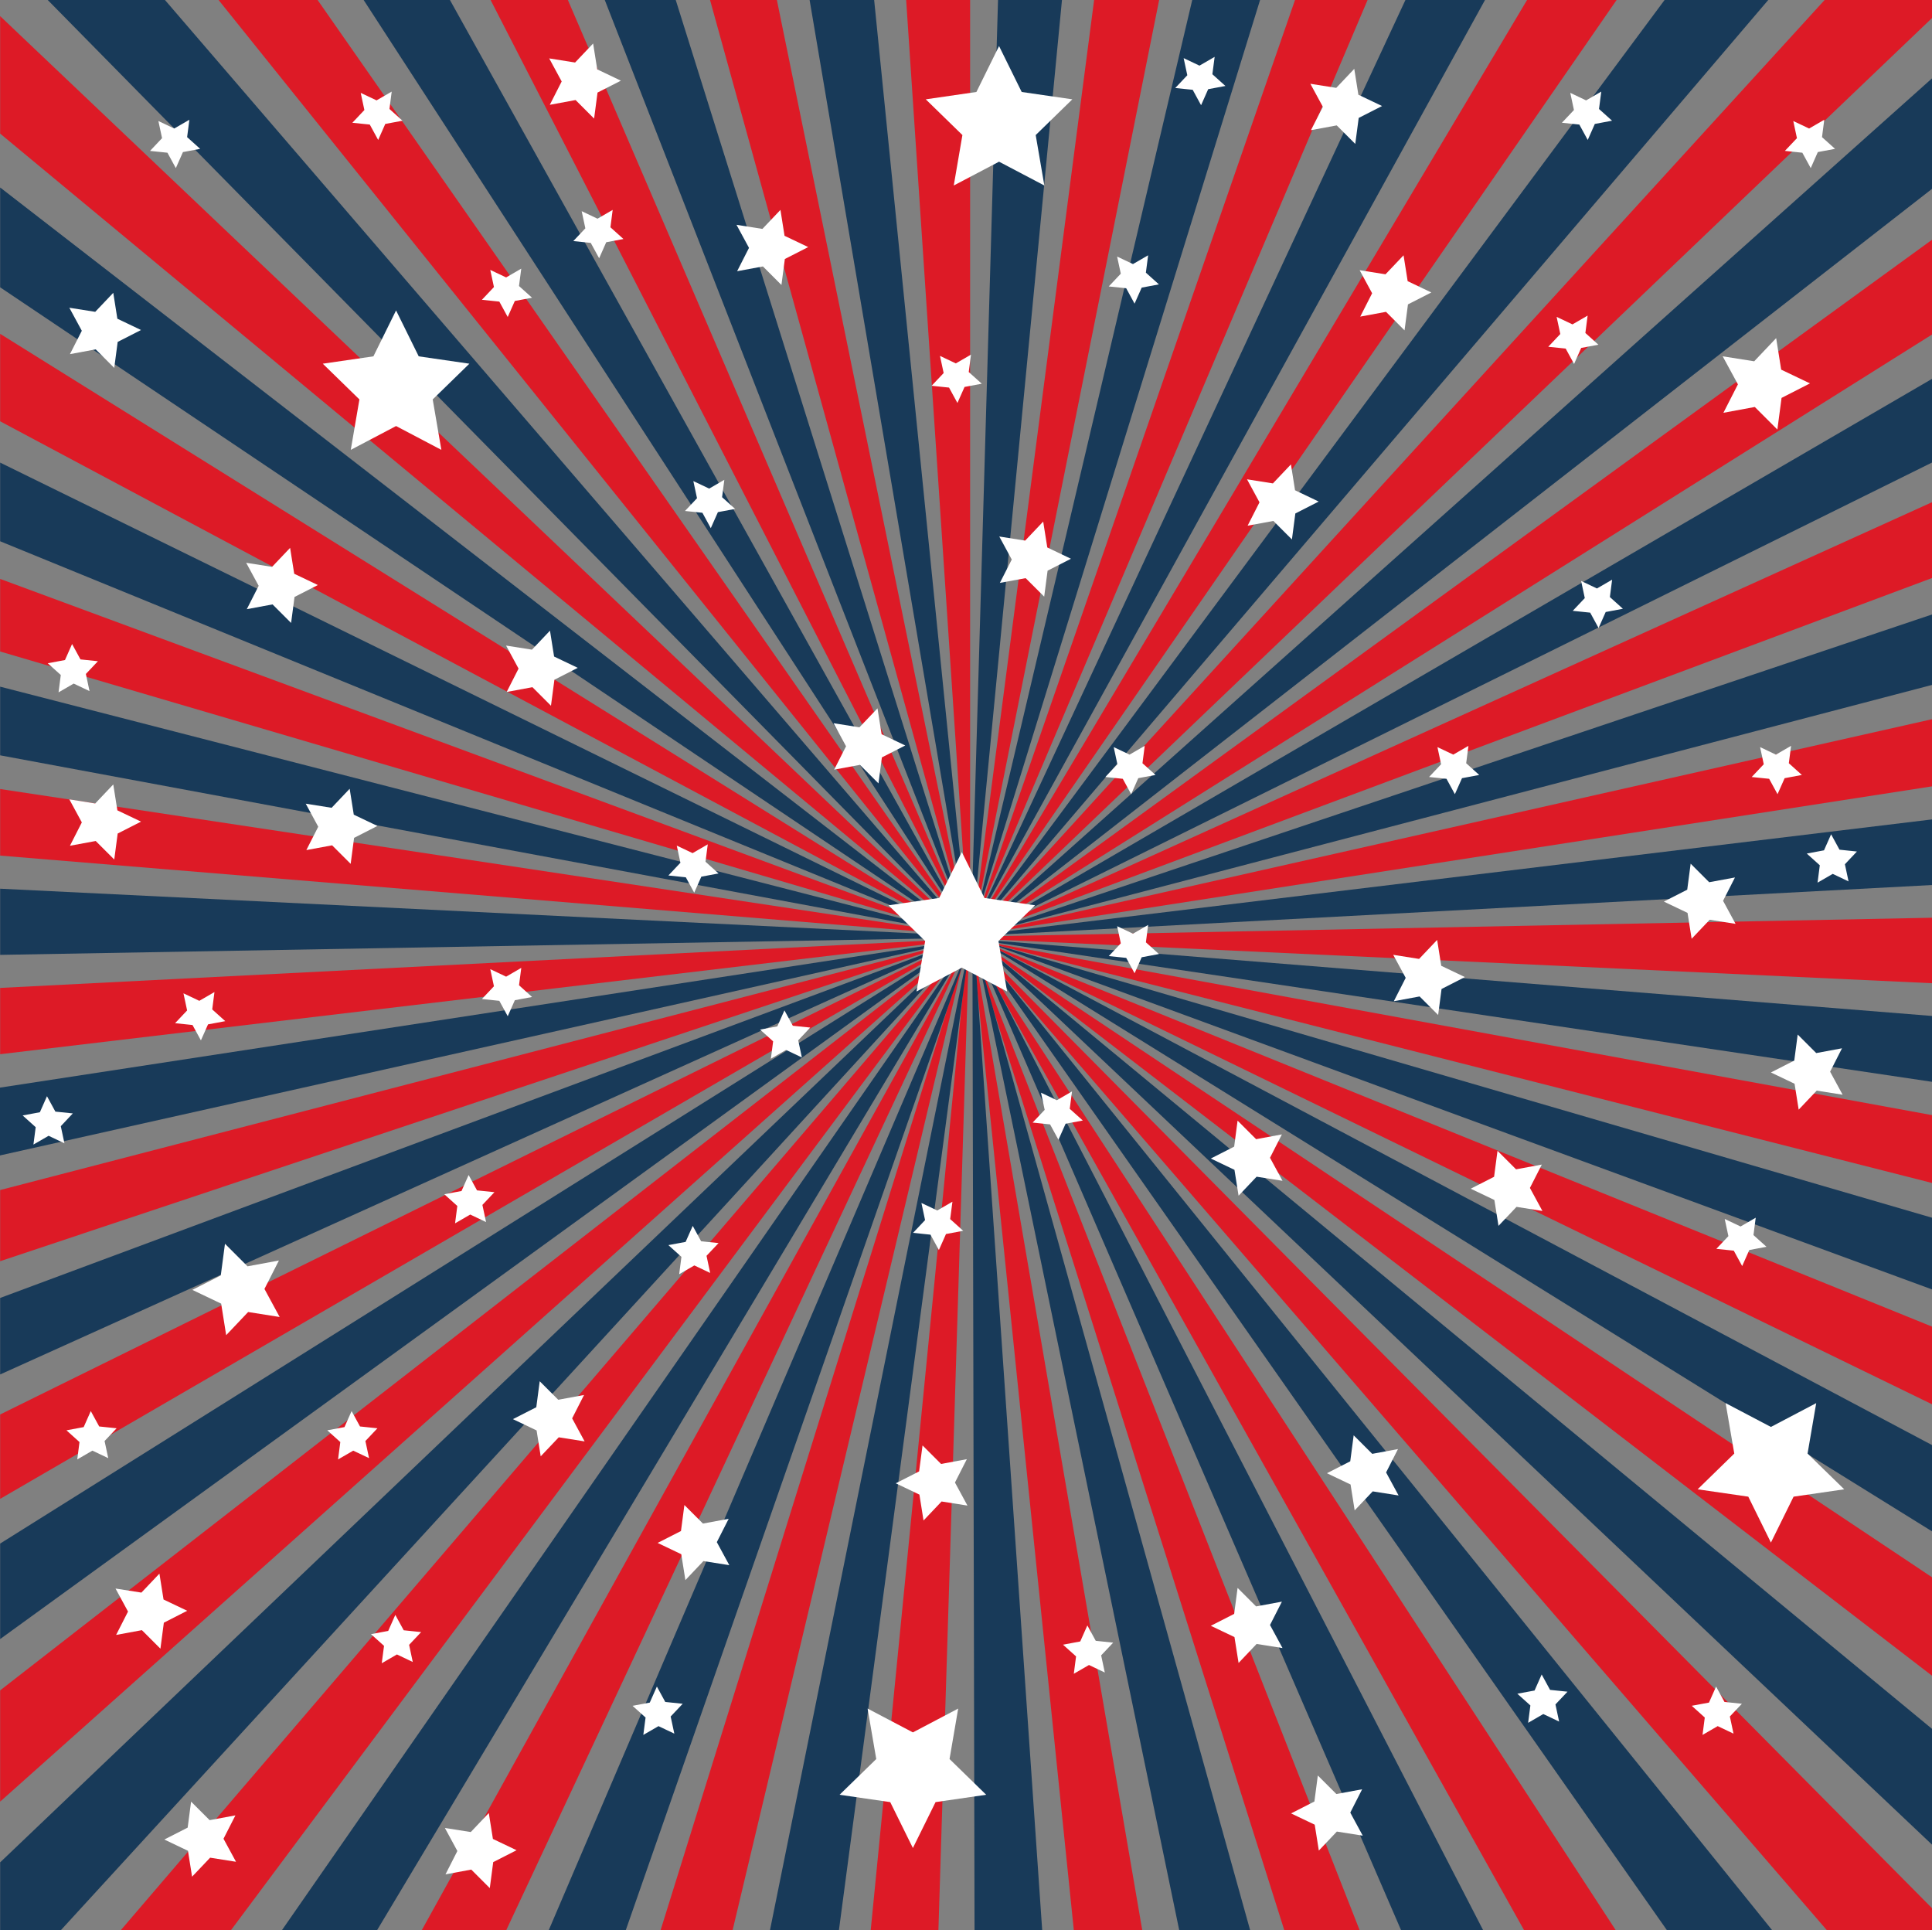
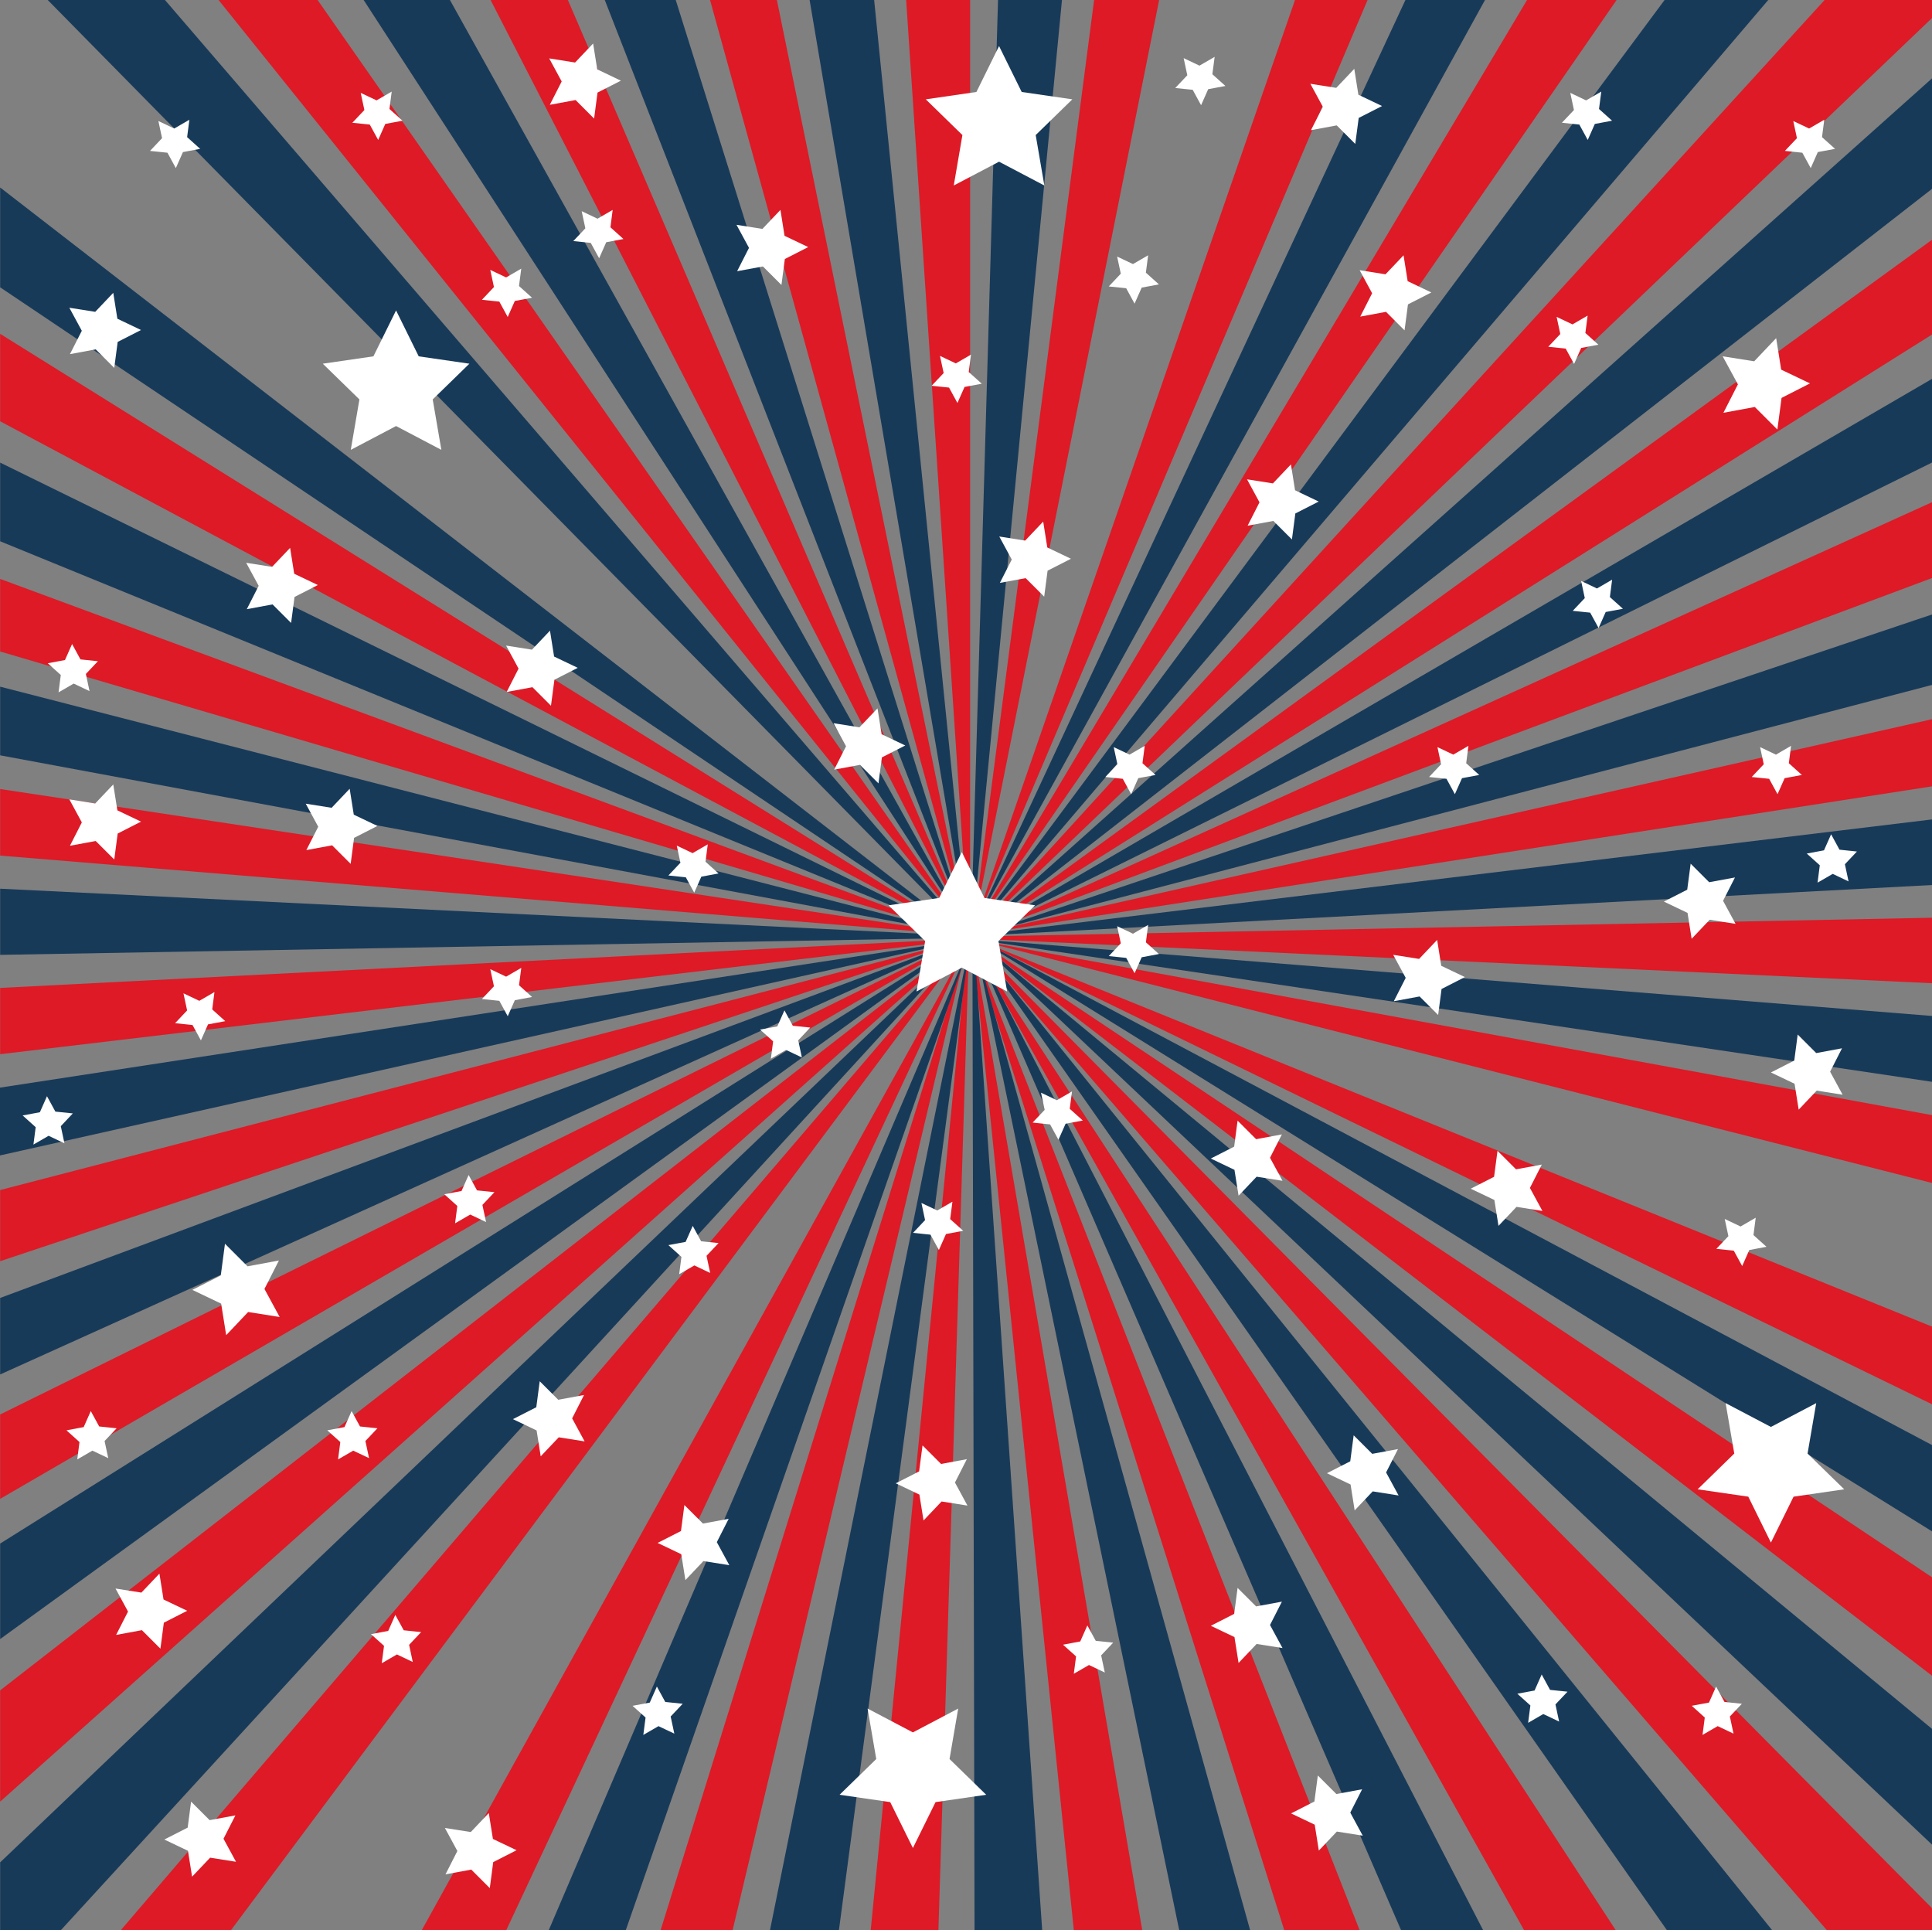
<svg xmlns="http://www.w3.org/2000/svg" height="425.2" preserveAspectRatio="xMidYMid meet" version="1.0" viewBox="0.0 0.0 425.7 425.2" width="425.7" zoomAndPan="magnify">
  <rect x="0.0" y="0.0" width="425.7" height="425.2" fill="#808080" stroke="none" />
  <defs>
    <clipPath id="a">
      <path d="M 0 0 L 425.73 0 L 425.73 425.199 L 0 425.199 Z M 0 0" />
    </clipPath>
    <clipPath id="b">
      <path d="M 215 0 L 425.73 0 L 425.73 205 L 215 205 Z M 215 0" />
    </clipPath>
    <clipPath id="c">
      <path d="M 216 52 L 425.73 52 L 425.73 206 L 216 206 Z M 216 52" />
    </clipPath>
    <clipPath id="d">
      <path d="M 216 158 L 425.73 158 L 425.73 206 L 216 206 Z M 216 158" />
    </clipPath>
    <clipPath id="e">
      <path d="M 217 180 L 425.73 180 L 425.73 207 L 217 207 Z M 217 180" />
    </clipPath>
    <clipPath id="f">
      <path d="M 0 208 L 212 208 L 212 425.199 L 0 425.199 Z M 0 208" />
    </clipPath>
    <clipPath id="g">
      <path d="M 216 110 L 425.73 110 L 425.73 206 L 216 206 Z M 216 110" />
    </clipPath>
    <clipPath id="h">
      <path d="M 217 135 L 425.73 135 L 425.73 206 L 217 206 Z M 217 135" />
    </clipPath>
    <clipPath id="i">
      <path d="M 216 83 L 425.73 83 L 425.73 206 L 216 206 Z M 216 83" />
    </clipPath>
    <clipPath id="j">
      <path d="M 216 17 L 425.73 17 L 425.73 205 L 216 205 Z M 216 17" />
    </clipPath>
    <clipPath id="k">
      <path d="M 217 207 L 425.73 207 L 425.73 239 L 217 239 Z M 217 207" />
    </clipPath>
    <clipPath id="l">
      <path d="M 215 208 L 425.73 208 L 425.73 425.199 L 215 425.199 Z M 215 208" />
    </clipPath>
    <clipPath id="m">
      <path d="M 214 209 L 356 209 L 356 425.199 L 214 425.199 Z M 214 209" />
    </clipPath>
    <clipPath id="n">
      <path d="M 215 209 L 327 209 L 327 425.199 L 215 425.199 Z M 215 209" />
    </clipPath>
    <clipPath id="o">
      <path d="M 214 209 L 252 209 L 252 425.199 L 214 425.199 Z M 214 209" />
    </clipPath>
    <clipPath id="p">
      <path d="M 214 209 L 230 209 L 230 425.199 L 214 425.199 Z M 214 209" />
    </clipPath>
    <clipPath id="q">
      <path d="M 214 209 L 300 209 L 300 425.199 L 214 425.199 Z M 214 209" />
    </clipPath>
    <clipPath id="r">
      <path d="M 215 209 L 276 209 L 276 425.199 L 215 425.199 Z M 215 209" />
    </clipPath>
    <clipPath id="s">
      <path d="M 217 207 L 425.73 207 L 425.73 285 L 217 285 Z M 217 207" />
    </clipPath>
    <clipPath id="t">
      <path d="M 216 207 L 425.73 207 L 425.73 261 L 216 261 Z M 216 207" />
    </clipPath>
    <clipPath id="u">
      <path d="M 216 202 L 425.73 202 L 425.73 217 L 216 217 Z M 216 202" />
    </clipPath>
    <clipPath id="v">
      <path d="M 216 207 L 425.73 207 L 425.73 338 L 216 338 Z M 216 207" />
    </clipPath>
    <clipPath id="w">
      <path d="M 216 207 L 425.73 207 L 425.73 310 L 216 310 Z M 216 207" />
    </clipPath>
    <clipPath id="x">
      <path d="M 216 207 L 425.73 207 L 425.73 370 L 216 370 Z M 216 207" />
    </clipPath>
    <clipPath id="y">
      <path d="M 216 208 L 425.73 208 L 425.73 407 L 216 407 Z M 216 208" />
    </clipPath>
    <clipPath id="z">
      <path d="M 215 208 L 391 208 L 391 425.199 L 215 425.199 Z M 215 208" />
    </clipPath>
    <clipPath id="A">
      <path d="M 191 209 L 214 209 L 214 425.199 L 191 425.199 Z M 191 209" />
    </clipPath>
    <clipPath id="B">
      <path d="M 145 209 L 213 209 L 213 425.199 L 145 425.199 Z M 145 209" />
    </clipPath>
    <clipPath id="C">
      <path d="M 120 209 L 214 209 L 214 425.199 L 120 425.199 Z M 120 209" />
    </clipPath>
    <clipPath id="D">
      <path d="M 169 209 L 214 209 L 214 425.199 L 169 425.199 Z M 169 209" />
    </clipPath>
    <clipPath id="E">
      <path d="M 62 209 L 213 209 L 213 425.199 L 62 425.199 Z M 62 209" />
    </clipPath>
    <clipPath id="F">
      <path d="M 92 209 L 213 209 L 213 425.199 L 92 425.199 Z M 92 209" />
    </clipPath>
    <clipPath id="G">
      <path d="M 26 208 L 213 208 L 213 425.199 L 26 425.199 Z M 26 208" />
    </clipPath>
  </defs>
  <g>
    <g clip-path="url(#a)" />
    <g id="change1_8">
      <path d="M 212.719 203.617 L 212.758 203.602 L 148.895 0.004 L 133.258 0.004 L 212.719 203.617" fill="#183a59" />
    </g>
    <g id="change1_9">
      <path d="M 212.367 203.805 L 212.535 203.707 L 99.141 0.004 L 80.129 0.004 L 212.367 203.805" fill="#183a59" />
    </g>
    <g id="change2_8">
      <path d="M 212.773 203.598 L 212.828 203.586 L 171.18 0.004 L 156.453 0.004 L 212.773 203.598" fill="#dd1a26" />
    </g>
    <g id="change2_9">
      <path d="M 214.535 203.562 L 214.676 203.582 L 255.406 0.004 L 241.078 0.004 L 214.535 203.562" fill="#dd1a26" />
    </g>
    <g id="change1_10">
      <path d="M 214.012 203.523 C 214.156 203.527 214.289 203.535 214.41 203.547 L 233.996 0.004 L 219.906 0.004 L 214.012 203.523" fill="#183a59" />
    </g>
    <g id="change1_11">
      <path d="M 212.883 203.574 L 213.082 203.551 L 192.613 0.004 L 178.391 0.004 L 212.883 203.574" fill="#183a59" />
    </g>
    <g id="change2_10">
      <path d="M 213.754 203.523 L 213.754 0.004 L 199.664 0.004 L 213.246 203.535 C 213.398 203.527 213.57 203.523 213.754 203.523" fill="#dd1a26" />
    </g>
    <g id="change2_11">
      <path d="M 212.602 203.672 L 212.691 203.629 L 125.129 0.004 L 108.102 0.004 L 212.602 203.672" fill="#dd1a26" />
    </g>
    <g id="change2_12">
      <path d="M 210.875 205.492 L 210.887 205.461 L 0.031 127.539 L 0.031 143.531 L 210.875 205.492" fill="#dd1a26" />
    </g>
    <g id="change1_12">
      <path d="M 210.895 205.434 L 210.93 205.355 L 0.031 101.914 L 0.031 119.246 L 210.895 205.434" fill="#183a59" />
    </g>
    <g id="change1_13">
      <path d="M 210.855 205.582 L 210.867 205.512 L 0.031 151.277 L 0.031 166.402 L 210.855 205.582" fill="#183a59" />
    </g>
    <g id="change1_14">
      <path d="M 211.688 204.359 L 211.93 204.141 L 36.352 0.004 L 10.52 0.004 L 211.688 204.359" fill="#183a59" />
    </g>
    <g id="change2_13">
      <path d="M 212.047 204.039 L 212.27 203.871 L 69.984 0.004 L 48.164 0.004 L 212.047 204.039" fill="#dd1a26" />
    </g>
    <g id="change1_15">
      <path d="M 211.109 205.051 L 211.266 204.836 L 0.031 41.305 L 0.031 63.297 L 211.109 205.051" fill="#183a59" />
    </g>
    <g id="change2_14">
      <path d="M 210.961 205.297 L 211.051 205.145 L 0.031 73.547 L 0.031 92.812 L 210.961 205.297" fill="#dd1a26" />
    </g>
    <g clip-path="url(#b)" id="change2_5">
      <path d="M 215.922 204.461 L 425.727 3.953 L 425.727 0.004 L 402.035 0.004 L 215.688 204.23 L 215.922 204.461" fill="#dd1a26" />
    </g>
    <g clip-path="url(#c)" id="change2_28">
      <path d="M 216.453 205.133 L 425.727 73.684 L 425.727 52.805 L 216.316 204.934 L 216.453 205.133" fill="#dd1a26" />
    </g>
    <g clip-path="url(#d)" id="change2_6">
      <path d="M 216.664 205.637 L 425.727 173.234 L 425.727 158.441 L 216.645 205.535 L 216.664 205.637" fill="#dd1a26" />
    </g>
    <g id="change2_15">
      <path d="M 210.816 205.891 L 210.844 205.648 L 0.031 173.828 L 0.031 188.492 L 210.816 205.891" fill="#dd1a26" />
    </g>
    <g clip-path="url(#e)" id="change1_27">
      <path d="M 425.727 194.973 L 425.727 180.52 L 217.18 205.734 C 217.188 205.828 217.199 205.938 217.203 206.055 L 425.727 194.973" fill="#183a59" />
    </g>
    <g id="change1_16">
-       <path d="M 214.711 203.594 L 214.75 203.602 L 277.645 0.004 L 262.699 0.004 L 214.711 203.594" fill="#183a59" />
-     </g>
+       </g>
    <g id="change2_16">
      <path d="M 215.227 203.863 L 356.203 0.004 L 336.473 0.004 L 215.039 203.746 L 215.227 203.863" fill="#dd1a26" />
    </g>
    <g id="change2_17">
-       <path d="M 211.574 204.477 L 0.031 3.551 L 0.031 29.434 L 211.359 204.719 L 211.574 204.477" fill="#dd1a26" />
-     </g>
+       </g>
    <g clip-path="url(#f)" id="change1_4">
      <path d="M 211.812 208.723 L 211.578 208.492 L 0.031 410.289 L 0.031 425.199 L 13.438 425.199 L 211.812 208.723" fill="#183a59" />
    </g>
    <g id="change1_17">
      <path d="M 214.852 203.645 L 214.965 203.699 L 327.207 0.004 L 309.672 0.004 L 214.852 203.645" fill="#183a59" />
    </g>
    <g id="change1_18">
      <path d="M 215.332 203.941 L 215.566 204.125 L 389.613 0.004 L 366.773 0.004 L 215.332 203.941" fill="#183a59" />
    </g>
    <g id="change2_18">
      <path d="M 214.766 203.609 L 214.812 203.625 L 301.332 0.004 L 285.344 0.004 L 214.766 203.609" fill="#dd1a26" />
    </g>
    <g clip-path="url(#g)" id="change2_7">
      <path d="M 216.598 205.398 L 216.621 205.457 L 425.727 127.336 L 425.727 110.629 L 216.598 205.398" fill="#dd1a26" />
    </g>
    <g clip-path="url(#h)" id="change1_1">
      <path d="M 217.129 205.473 L 217.141 205.508 L 425.727 150.887 L 425.727 135.363 L 217.129 205.473" fill="#183a59" />
    </g>
    <g clip-path="url(#i)" id="change1_5">
      <path d="M 216.504 205.219 L 216.574 205.348 L 425.727 101.887 L 425.727 83.453 L 216.504 205.219" fill="#183a59" />
    </g>
    <g clip-path="url(#j)" id="change1_6">
      <path d="M 216.035 204.582 L 216.23 204.82 L 425.727 41.586 L 425.727 17.242 L 216.035 204.582" fill="#183a59" />
    </g>
    <g clip-path="url(#k)" id="change1_28">
      <path d="M 217.195 207.066 L 217.168 207.312 L 425.727 238.332 L 425.727 223.824 L 217.195 207.066" fill="#183a59" />
    </g>
    <g clip-path="url(#l)" id="change2_2">
      <path d="M 425.727 420.406 L 215.828 208.594 L 215.59 208.816 L 402.508 425.199 L 425.727 425.199 L 425.727 420.406" fill="#dd1a26" />
    </g>
    <g clip-path="url(#m)" id="change2_26">
      <path d="M 215.145 209.152 L 214.98 209.254 L 335.801 425.199 L 355.992 425.199 L 215.145 209.152" fill="#dd1a26" />
    </g>
    <g id="change1_19">
      <path d="M 210.797 206.645 L 210.793 206.48 C 210.793 206.34 210.797 206.207 210.801 206.082 L 0.031 195.785 L 0.031 210.363 L 210.797 206.645" fill="#183a59" />
    </g>
    <g clip-path="url(#n)" id="change1_7">
      <path d="M 215.414 209.289 L 215.32 209.332 L 308.703 425.199 L 326.781 425.199 L 215.414 209.289" fill="#183a59" />
    </g>
    <g clip-path="url(#o)" id="change2_3">
      <path d="M 214.633 209.387 L 214.438 209.41 L 236.605 425.199 L 251.68 425.199 L 214.633 209.387" fill="#dd1a26" />
    </g>
    <g clip-path="url(#p)" id="change1_23">
      <path d="M 214.773 209.426 C 214.625 209.438 214.457 209.441 214.273 209.441 L 214.73 425.199 L 229.637 425.199 L 214.773 209.426" fill="#183a59" />
    </g>
    <g clip-path="url(#q)" id="change2_27">
      <path d="M 214.789 209.344 L 214.754 209.359 L 282.973 425.199 L 299.57 425.199 L 214.789 209.344" fill="#dd1a26" />
    </g>
    <g clip-path="url(#r)" id="change1_31">
      <path d="M 215.238 209.363 L 215.184 209.375 L 259.824 425.199 L 275.449 425.199 L 215.238 209.363" fill="#183a59" />
    </g>
    <g clip-path="url(#s)" id="change1_26">
-       <path d="M 217.137 207.469 L 217.125 207.504 L 425.727 284.074 L 425.727 268.277 L 217.137 207.469" fill="#183a59" />
-     </g>
+       </g>
    <g clip-path="url(#t)" id="change2_31">
      <path d="M 216.656 207.379 L 216.641 207.453 L 425.727 260.621 L 425.727 245.672 L 216.656 207.379" fill="#dd1a26" />
    </g>
    <g clip-path="url(#u)" id="change2_29">
      <path d="M 216.715 206.301 L 216.715 206.48 C 216.715 206.617 216.715 206.746 216.707 206.867 L 425.727 216.609 L 425.727 202.18 L 216.715 206.301" fill="#dd1a26" />
    </g>
    <g clip-path="url(#v)" id="change1_29">
      <path d="M 217.051 207.66 L 216.965 207.812 L 425.727 337.379 L 425.727 318.367 L 217.051 207.66" fill="#183a59" />
    </g>
    <g clip-path="url(#w)" id="change2_24">
      <path d="M 216.613 207.527 L 216.582 207.602 L 425.727 309.379 L 425.727 292.266 L 216.613 207.527" fill="#dd1a26" />
    </g>
    <g clip-path="url(#x)" id="change2_23">
      <path d="M 216.402 207.906 L 216.25 208.121 L 425.727 369.188 L 425.727 347.492 L 216.402 207.906" fill="#dd1a26" />
    </g>
    <g clip-path="url(#y)" id="change1_3">
      <path d="M 216.656 208.234 L 216.445 208.477 L 425.727 406.406 L 425.727 380.895 L 216.656 208.234" fill="#183a59" />
    </g>
    <g clip-path="url(#z)" id="change1_24">
      <path d="M 215.969 208.914 L 215.746 209.086 L 367.27 425.199 L 390.453 425.199 L 215.969 208.914" fill="#183a59" />
    </g>
    <g clip-path="url(#A)" id="change2_4">
      <path d="M 213.48 209.438 C 213.34 209.434 213.207 209.426 213.09 209.414 L 191.855 425.199 L 206.773 425.199 L 213.48 209.438" fill="#dd1a26" />
    </g>
    <g id="change1_20">
      <path d="M 210.906 207.566 L 210.887 207.504 L 0.031 285.945 L 0.031 302.801 L 210.906 207.566" fill="#183a59" />
    </g>
    <g id="change2_19">
      <path d="M 211.469 208.371 L 211.27 208.133 L 0.031 372.398 L 0.031 396.906 L 211.469 208.371" fill="#dd1a26" />
    </g>
    <g id="change1_21">
      <path d="M 211.188 208.023 L 211.051 207.824 L 0.031 340.055 L 0.031 361.094 L 211.188 208.023" fill="#183a59" />
    </g>
    <g id="change2_20">
      <path d="M 210.828 207.223 C 210.816 207.125 210.809 207.016 210.805 206.898 L 0.031 217.645 L 0.031 232.246 L 210.828 207.223" fill="#dd1a26" />
    </g>
    <g id="change1_22">
      <path d="M 210.832 207.426 L 210.812 207.32 L 0 239.609 L 0 254.547 L 210.832 207.426" fill="#183a59" />
    </g>
    <g id="change2_21">
      <path d="M 210.879 207.488 L 210.867 207.453 L 0.031 262.172 L 0.031 277.848 L 210.879 207.488" fill="#dd1a26" />
    </g>
    <g id="change2_22">
      <path d="M 211 207.738 L 210.93 207.609 L 0.031 311.617 L 0.031 330.207 L 211 207.738" fill="#dd1a26" />
    </g>
    <g clip-path="url(#B)" id="change2_30">
      <path d="M 212.797 209.371 L 212.758 209.359 L 145.566 425.199 L 161.43 425.199 L 212.797 209.371" fill="#dd1a26" />
    </g>
    <g clip-path="url(#C)" id="change1_2">
      <path d="M 213.242 209.355 L 213.195 209.336 L 120.922 425.199 L 137.895 425.199 L 213.242 209.355" fill="#183a59" />
    </g>
    <g clip-path="url(#D)" id="change1_30">
      <path d="M 213.469 209.398 L 213.332 209.379 L 169.664 425.199 L 184.855 425.199 L 213.469 209.398" fill="#183a59" />
    </g>
    <g clip-path="url(#E)" id="change1_25">
-       <path d="M 212.465 209.215 L 212.273 209.094 L 62.141 425.199 L 83.102 425.199 L 212.465 209.215" fill="#183a59" />
-     </g>
+       </g>
    <g clip-path="url(#F)" id="change2_1">
      <path d="M 212.656 209.32 L 212.539 209.258 L 92.945 425.199 L 111.562 425.199 L 212.656 209.32" fill="#dd1a26" />
    </g>
    <g clip-path="url(#G)" id="change2_25">
      <path d="M 212.168 209.016 L 211.934 208.828 L 26.641 425.199 L 50.914 425.199 L 212.168 209.016" fill="#dd1a26" />
    </g>
    <g id="change3_1">
      <path d="M 87.27 68.391 L 92.262 78.504 L 103.422 80.125 L 95.344 87.996 L 97.25 99.109 L 87.27 93.859 L 77.289 99.109 L 79.195 87.996 L 71.121 80.125 L 82.277 78.504 L 87.27 68.391" fill="#fff" />
    </g>
    <g id="change3_2">
      <path d="M 211.926 187.715 L 216.918 197.824 L 228.078 199.445 L 220 207.316 L 221.906 218.43 L 211.926 213.184 L 201.949 218.43 L 203.852 207.316 L 195.777 199.445 L 206.934 197.824 L 211.926 187.715" fill="#fff" />
    </g>
    <g id="change3_3">
      <path d="M 35.348 363.215 L 31.266 359.133 L 25.586 360.184 L 28.207 355.035 L 25.453 349.961 L 31.156 350.859 L 35.129 346.676 L 36.035 352.379 L 41.246 354.863 L 36.102 357.488 L 35.348 363.215" fill="#fff" />
    </g>
    <g id="change3_4">
      <path d="M 107.922 415.961 L 103.84 411.879 L 98.16 412.934 L 100.777 407.785 L 98.027 402.711 L 103.73 403.609 L 107.703 399.422 L 108.609 405.129 L 113.82 407.613 L 108.676 410.234 L 107.922 415.961" fill="#fff" />
    </g>
    <g id="change3_5">
      <path d="M 172.184 62.781 L 168.098 58.699 L 162.418 59.75 L 165.035 54.605 L 162.281 49.527 L 167.988 50.43 L 171.965 46.242 L 172.867 51.949 L 178.082 54.434 L 172.934 57.059 L 172.184 62.781" fill="#fff" />
    </g>
    <g id="change3_6">
      <path d="M 193.566 172.582 L 189.48 168.504 L 183.801 169.555 L 186.418 164.406 L 183.668 159.328 L 189.371 160.23 L 193.348 156.047 L 194.254 161.75 L 199.465 164.234 L 194.316 166.859 L 193.566 172.582" fill="#fff" />
    </g>
    <g id="change3_7">
      <path d="M 64.141 137.238 L 60.055 133.152 L 54.379 134.207 L 56.996 129.059 L 54.242 123.984 L 59.945 124.883 L 63.922 120.699 L 64.828 126.402 L 70.039 128.887 L 64.898 131.512 L 64.141 137.238" fill="#fff" />
    </g>
    <g id="change3_8">
      <path d="M 25.172 81.051 L 21.09 76.965 L 15.41 78.02 L 18.027 72.871 L 15.277 67.797 L 20.98 68.699 L 24.957 64.512 L 25.859 70.215 L 31.074 72.703 L 25.93 75.324 L 25.172 81.051" fill="#fff" />
    </g>
    <g id="change3_9">
      <path d="M 121.402 155.477 L 117.32 151.391 L 111.641 152.445 L 114.258 147.297 L 111.508 142.223 L 117.211 143.125 L 121.184 138.938 L 122.09 144.641 L 127.305 147.129 L 122.16 149.75 L 121.402 155.477" fill="#fff" />
    </g>
    <g id="change3_10">
      <path d="M 44.27 229.203 L 42.418 225.816 L 38.578 225.414 L 41.23 222.605 L 40.422 218.832 L 43.914 220.488 L 47.254 218.555 L 46.762 222.383 L 49.633 224.965 L 45.836 225.676 L 44.27 229.203" fill="#fff" />
    </g>
    <g id="change3_11">
      <path d="M 111.875 223.879 L 110.023 220.488 L 106.184 220.09 L 108.836 217.281 L 108.027 213.508 L 111.52 215.164 L 114.859 213.23 L 114.363 217.059 L 117.234 219.641 L 113.441 220.352 L 111.875 223.879" fill="#fff" />
    </g>
    <g id="change3_12">
      <path d="M 152.965 196.664 L 151.113 193.273 L 147.273 192.875 L 149.926 190.066 L 149.117 186.293 L 152.609 187.949 L 155.949 186.016 L 155.453 189.844 L 158.328 192.426 L 154.531 193.137 L 152.965 196.664" fill="#fff" />
    </g>
    <g id="change3_13">
      <path d="M 320.57 174.965 L 318.723 171.574 L 314.883 171.176 L 317.531 168.367 L 316.727 164.594 L 320.219 166.246 L 323.559 164.316 L 323.062 168.145 L 325.934 170.727 L 322.141 171.438 L 320.57 174.965" fill="#fff" />
    </g>
    <g id="change3_14">
      <path d="M 249.996 214.418 L 248.148 211.027 L 244.309 210.629 L 246.961 207.82 L 246.152 204.047 L 249.645 205.699 L 252.984 203.77 L 252.488 207.598 L 255.359 210.18 L 251.562 210.891 L 249.996 214.418" fill="#fff" />
    </g>
    <g id="change3_15">
      <path d="M 132.016 56.898 L 130.164 53.508 L 126.324 53.109 L 128.977 50.301 L 128.168 46.523 L 131.656 48.18 L 134.996 46.242 L 134.504 50.074 L 137.375 52.656 L 133.578 53.367 L 132.016 56.898" fill="#fff" />
    </g>
    <g id="change3_16">
      <path d="M 83.328 30.836 L 81.477 27.441 L 77.637 27.047 L 80.289 24.238 L 79.48 20.461 L 82.969 22.113 L 86.309 20.18 L 85.816 24.012 L 88.688 26.594 L 84.891 27.305 L 83.328 30.836" fill="#fff" />
    </g>
    <g id="change3_17">
      <path d="M 111.871 69.836 L 110.023 66.445 L 106.184 66.047 L 108.836 63.238 L 108.027 59.465 L 111.52 61.117 L 114.855 59.184 L 114.359 63.012 L 117.234 65.594 L 113.438 66.305 L 111.871 69.836" fill="#fff" />
    </g>
    <g id="change3_18">
      <path d="M 38.742 37.035 L 36.895 33.645 L 33.055 33.246 L 35.707 30.438 L 34.898 26.66 L 38.387 28.316 L 41.727 26.383 L 41.23 30.211 L 44.105 32.793 L 40.309 33.504 L 38.742 37.035" fill="#fff" />
    </g>
    <g id="change3_19">
-       <path d="M 156.617 116.359 L 154.77 112.965 L 150.93 112.57 L 153.582 109.762 L 152.773 105.984 L 156.262 107.641 L 159.602 105.703 L 159.105 109.535 L 161.98 112.117 L 158.184 112.828 L 156.617 116.359" fill="#fff" />
-     </g>
+       </g>
    <g id="change3_20">
      <path d="M 220.133 10.148 L 225.121 20.262 L 236.281 21.883 L 228.207 29.754 L 230.113 40.867 L 220.133 35.621 L 210.152 40.867 L 212.059 29.754 L 203.984 21.883 L 215.145 20.262 L 220.133 10.148" fill="#fff" />
    </g>
    <g id="change3_21">
      <path d="M 298.621 31.707 L 294.535 27.625 L 288.859 28.676 L 291.48 23.527 L 288.727 18.457 L 294.43 19.359 L 298.402 15.168 L 299.309 20.871 L 304.523 23.359 L 299.379 25.98 L 298.621 31.707" fill="#fff" />
    </g>
    <g id="change3_22">
      <path d="M 264.648 23.18 L 262.801 19.785 L 258.957 19.387 L 261.613 16.578 L 260.805 12.805 L 264.293 14.461 L 267.637 12.527 L 267.137 16.355 L 270.012 18.938 L 266.215 19.648 L 264.648 23.18" fill="#fff" />
    </g>
    <g id="change3_23">
      <path d="M 249.992 66.895 L 248.145 63.5 L 244.305 63.105 L 246.957 60.297 L 246.148 56.523 L 249.641 58.176 L 252.98 56.242 L 252.484 60.07 L 255.359 62.652 L 251.562 63.363 L 249.992 66.895" fill="#fff" />
    </g>
    <g id="change3_24">
      <path d="M 249.242 174.965 L 247.395 171.574 L 243.555 171.176 L 246.207 168.371 L 245.398 164.594 L 248.887 166.246 L 252.23 164.312 L 251.734 168.145 L 254.609 170.723 L 250.812 171.434 L 249.242 174.965" fill="#fff" />
    </g>
    <g id="change3_25">
      <path d="M 210.961 88.777 L 209.113 85.387 L 205.273 84.988 L 207.926 82.184 L 207.117 78.406 L 210.605 80.059 L 213.949 78.125 L 213.453 81.957 L 216.328 84.535 L 212.531 85.246 L 210.961 88.777" fill="#fff" />
    </g>
    <g id="change3_26">
      <path d="M 130.906 26.125 L 126.824 22.039 L 121.145 23.09 L 123.762 17.945 L 121.012 12.867 L 126.715 13.773 L 130.688 9.582 L 131.598 15.285 L 136.809 17.773 L 131.66 20.395 L 130.906 26.125" fill="#fff" />
    </g>
    <g id="change3_27">
      <path d="M 391.629 94.629 L 386.656 89.66 L 379.738 90.941 L 382.934 84.676 L 379.578 78.496 L 386.52 79.594 L 391.363 74.492 L 392.469 81.434 L 398.812 84.465 L 392.551 87.66 L 391.629 94.629" fill="#fff" />
    </g>
    <g id="change3_28">
      <path d="M 284.664 118.844 L 280.578 114.766 L 274.902 115.812 L 277.52 110.664 L 274.77 105.594 L 280.473 106.496 L 284.449 102.305 L 285.352 108.008 L 290.562 110.496 L 285.418 113.121 L 284.664 118.844" fill="#fff" />
    </g>
    <g id="change3_29">
      <path d="M 316.883 223.605 L 312.797 219.523 L 307.117 220.574 L 309.734 215.426 L 306.98 210.352 L 312.688 211.254 L 316.664 207.066 L 317.566 212.77 L 322.777 215.254 L 317.633 217.879 L 316.883 223.605" fill="#fff" />
    </g>
    <g id="change3_30">
      <path d="M 230.078 131.445 L 225.992 127.367 L 220.312 128.414 L 222.934 123.27 L 220.18 118.195 L 225.883 119.098 L 229.859 114.906 L 230.762 120.609 L 235.977 123.098 L 230.828 125.723 L 230.078 131.445" fill="#fff" />
    </g>
    <g id="change3_31">
      <path d="M 25.176 189.359 L 21.09 185.277 L 15.41 186.324 L 18.031 181.18 L 15.277 176.102 L 20.98 177.008 L 24.957 172.816 L 25.863 178.523 L 31.074 181.008 L 25.93 183.633 L 25.176 189.359" fill="#fff" />
    </g>
    <g id="change3_32">
      <path d="M 77.266 190.312 L 73.18 186.23 L 67.5 187.277 L 70.121 182.133 L 67.367 177.055 L 73.07 177.961 L 77.047 173.77 L 77.953 179.477 L 83.164 181.961 L 78.02 184.586 L 77.266 190.312" fill="#fff" />
    </g>
    <g id="change3_33">
      <path d="M 309.48 72.781 L 305.395 68.699 L 299.719 69.75 L 302.336 64.605 L 299.586 59.527 L 305.285 60.43 L 309.262 56.242 L 310.168 61.945 L 315.383 64.434 L 310.234 67.055 L 309.48 72.781" fill="#fff" />
    </g>
    <g id="change3_34">
      <path d="M 391.664 174.965 L 389.816 171.574 L 385.973 171.18 L 388.629 168.367 L 387.82 164.59 L 391.309 166.25 L 394.648 164.312 L 394.152 168.145 L 397.027 170.727 L 393.23 171.438 L 391.664 174.965" fill="#fff" />
    </g>
    <g id="change3_35">
      <path d="M 349.844 30.832 L 347.992 27.441 L 344.152 27.043 L 346.805 24.238 L 345.996 20.457 L 349.484 22.117 L 352.828 20.18 L 352.328 24.012 L 355.203 26.59 L 351.406 27.305 L 349.844 30.832" fill="#fff" />
    </g>
    <g id="change3_36">
      <path d="M 383.875 278.918 L 382.023 275.527 L 378.184 275.129 L 380.836 272.324 L 380.027 268.543 L 383.52 270.203 L 386.859 268.266 L 386.363 272.098 L 389.234 274.676 L 385.441 275.387 L 383.875 278.918" fill="#fff" />
    </g>
    <g id="change3_37">
      <path d="M 233.223 251.098 L 231.375 247.711 L 227.531 247.309 L 230.184 244.504 L 229.379 240.727 L 232.867 242.383 L 236.211 240.445 L 235.711 244.277 L 238.586 246.855 L 234.793 247.566 L 233.223 251.098" fill="#fff" />
    </g>
    <g id="change3_38">
      <path d="M 206.875 275.391 L 205.023 272.004 L 201.184 271.602 L 203.832 268.797 L 203.027 265.02 L 206.52 266.676 L 209.859 264.742 L 209.363 268.57 L 212.234 271.152 L 208.441 271.863 L 206.875 275.391" fill="#fff" />
    </g>
    <g id="change3_39">
      <path d="M 352.234 138.359 L 350.383 134.969 L 346.539 134.57 L 349.195 131.762 L 348.387 127.988 L 351.875 129.645 L 355.219 127.707 L 354.723 131.535 L 357.594 134.117 L 353.801 134.828 L 352.234 138.359" fill="#fff" />
    </g>
    <g id="change3_40">
      <path d="M 398.98 37.035 L 397.129 33.645 L 393.285 33.242 L 395.941 30.438 L 395.133 26.66 L 398.621 28.316 L 401.961 26.383 L 401.465 30.211 L 404.34 32.793 L 400.543 33.5 L 398.98 37.035" fill="#fff" />
    </g>
    <g id="change3_41">
      <path d="M 346.836 80.184 L 344.984 76.793 L 341.145 76.395 L 343.797 73.586 L 342.988 69.809 L 346.48 71.465 L 349.82 69.531 L 349.324 73.359 L 352.195 75.941 L 348.402 76.652 L 346.836 80.184" fill="#fff" />
    </g>
    <g id="change3_42">
      <path d="M 390.207 339.836 L 385.219 329.723 L 374.059 328.102 L 382.133 320.23 L 380.227 309.117 L 390.207 314.363 L 400.188 309.117 L 398.281 320.23 L 406.359 328.102 L 395.199 329.723 L 390.207 339.836" fill="#fff" />
    </g>
    <g id="change3_43">
      <path d="M 372.523 190.277 L 376.605 194.359 L 382.285 193.309 L 379.664 198.453 L 382.418 203.531 L 376.715 202.629 L 372.738 206.816 L 371.832 201.113 L 366.621 198.625 L 371.766 196.004 L 372.523 190.277" fill="#fff" />
    </g>
    <g id="change3_44">
      <path d="M 272.691 349.824 L 276.773 353.902 L 282.457 352.852 L 279.836 357.996 L 282.59 363.074 L 276.883 362.172 L 272.91 366.359 L 272.004 360.656 L 266.793 358.172 L 271.938 355.547 L 272.691 349.824" fill="#fff" />
    </g>
    <g id="change3_45">
      <path d="M 298.27 316.207 L 302.359 320.289 L 308.035 319.238 L 305.414 324.387 L 308.168 329.461 L 302.465 328.559 L 298.488 332.746 L 297.586 327.043 L 292.375 324.559 L 297.516 321.934 L 298.27 316.207" fill="#fff" />
    </g>
    <g id="change3_46">
      <path d="M 203.273 318.434 L 207.359 322.516 L 213.035 321.465 L 210.418 326.609 L 213.172 331.688 L 207.469 330.785 L 203.492 334.973 L 202.586 329.27 L 197.375 326.781 L 202.52 324.156 L 203.273 318.434" fill="#fff" />
    </g>
    <g id="change3_47">
      <path d="M 329.965 253.527 L 334.047 257.609 L 339.727 256.559 L 337.105 261.707 L 339.859 266.781 L 334.152 265.879 L 330.18 270.066 L 329.273 264.363 L 324.062 261.879 L 329.207 259.254 L 329.965 253.527" fill="#fff" />
    </g>
    <g id="change3_48">
      <path d="M 272.691 246.887 L 276.777 250.969 L 282.453 249.914 L 279.836 255.062 L 282.59 260.137 L 276.883 259.234 L 272.91 263.422 L 272.004 257.723 L 266.793 255.23 L 271.938 252.609 L 272.691 246.887" fill="#fff" />
    </g>
    <g id="change3_49">
      <path d="M 403.469 183.801 L 405.316 187.191 L 409.156 187.594 L 406.508 190.398 L 407.312 194.176 L 403.824 192.52 L 400.484 194.453 L 400.977 190.625 L 398.105 188.043 L 401.902 187.332 L 403.469 183.801" fill="#fff" />
    </g>
    <g id="change3_50">
      <path d="M 378.125 371.559 L 379.973 374.945 L 383.812 375.348 L 381.16 378.152 L 381.965 381.93 L 378.48 380.273 L 375.137 382.211 L 375.633 378.379 L 372.758 375.793 L 376.559 375.09 L 378.125 371.559" fill="#fff" />
    </g>
    <g id="change3_51">
      <path d="M 339.695 368.895 L 341.543 372.289 L 345.387 372.688 L 342.73 375.492 L 343.539 379.27 L 340.051 377.613 L 336.711 379.547 L 337.207 375.719 L 334.332 373.137 L 338.129 372.43 L 339.695 368.895" fill="#fff" />
    </g>
    <g id="change3_52">
      <path d="M 201.148 407.125 L 196.156 397.016 L 184.996 395.395 L 193.074 387.523 L 191.168 376.406 L 201.148 381.656 L 211.129 376.406 L 209.223 387.523 L 217.297 395.395 L 206.141 397.016 L 201.148 407.125" fill="#fff" />
    </g>
    <g id="change3_53">
      <path d="M 150.801 331.566 L 154.887 335.648 L 160.562 334.598 L 157.945 339.742 L 160.699 344.816 L 154.992 343.914 L 151.02 348.105 L 150.113 342.402 L 144.902 339.914 L 150.047 337.293 L 150.801 331.566" fill="#fff" />
    </g>
    <g id="change3_54">
      <path d="M 144.738 371.555 L 146.586 374.949 L 150.43 375.348 L 147.773 378.156 L 148.582 381.93 L 145.094 380.277 L 141.75 382.211 L 142.246 378.379 L 139.375 375.801 L 143.172 375.09 L 144.738 371.555" fill="#fff" />
    </g>
    <g id="change3_55">
      <path d="M 239.59 358.09 L 241.438 361.48 L 245.281 361.883 L 242.629 364.688 L 243.434 368.465 L 239.949 366.809 L 236.605 368.742 L 237.102 364.914 L 234.227 362.336 L 238.023 361.621 L 239.59 358.09" fill="#fff" />
    </g>
    <g id="change3_56">
      <path d="M 290.371 391.152 L 294.461 395.234 L 300.137 394.184 L 297.52 399.332 L 300.27 404.406 L 294.566 403.504 L 290.594 407.691 L 289.688 401.988 L 284.477 399.504 L 289.617 396.879 L 290.371 391.152" fill="#fff" />
    </g>
    <g id="change3_57">
      <path d="M 49.57 274.008 L 54.543 278.977 L 61.457 277.695 L 58.27 283.961 L 61.621 290.141 L 54.676 289.043 L 49.836 294.145 L 48.73 287.199 L 42.387 284.172 L 48.648 280.977 L 49.57 274.008" fill="#fff" />
    </g>
    <g id="change3_58">
      <path d="M 42.105 396.906 L 46.191 400.988 L 51.871 399.938 L 49.246 405.086 L 52.004 410.16 L 46.301 409.258 L 42.324 413.445 L 41.418 407.742 L 36.207 405.258 L 41.352 402.633 L 42.105 396.906" fill="#fff" />
    </g>
    <g id="change3_59">
      <path d="M 396.105 227.914 L 400.191 231.996 L 405.871 230.945 L 403.25 236.098 L 406.004 241.172 L 400.301 240.27 L 396.324 244.461 L 395.418 238.754 L 390.207 236.27 L 395.352 233.645 L 396.105 227.914" fill="#fff" />
    </g>
    <g id="change3_60">
      <path d="M 118.922 304.297 L 123.008 308.375 L 128.688 307.324 L 126.066 312.473 L 128.816 317.547 L 123.117 316.645 L 119.141 320.836 L 118.234 315.133 L 113.023 312.645 L 118.168 310.02 L 118.922 304.297" fill="#fff" />
    </g>
    <g id="change3_61">
      <path d="M 10.352 241.504 L 12.203 244.895 L 16.047 245.289 L 13.395 248.102 L 14.199 251.879 L 10.711 250.219 L 7.367 252.152 L 7.863 248.324 L 4.992 245.742 L 8.789 245.031 L 10.352 241.504" fill="#fff" />
    </g>
    <g id="change3_62">
      <path d="M 87.105 355.77 L 88.957 359.16 L 92.797 359.559 L 90.145 362.363 L 90.949 366.145 L 87.461 364.484 L 84.117 366.422 L 84.617 362.59 L 81.742 360.012 L 85.539 359.301 L 87.105 355.77" fill="#fff" />
    </g>
    <g id="change3_63">
      <path d="M 15.883 141.879 L 17.73 145.27 L 21.574 145.672 L 18.922 148.477 L 19.727 152.254 L 16.238 150.598 L 12.898 152.531 L 13.395 148.703 L 10.52 146.121 L 14.316 145.41 L 15.883 141.879" fill="#fff" />
    </g>
    <g id="change3_64">
      <path d="M 20.004 310.867 L 21.855 314.258 L 25.699 314.656 L 23.043 317.465 L 23.852 321.238 L 20.359 319.582 L 17.023 321.52 L 17.516 317.691 L 14.645 315.109 L 18.438 314.398 L 20.004 310.867" fill="#fff" />
    </g>
    <g id="change3_65">
      <path d="M 77.473 310.867 L 79.324 314.258 L 83.164 314.656 L 80.512 317.465 L 81.32 321.238 L 77.832 319.586 L 74.488 321.52 L 74.984 317.691 L 72.109 315.105 L 75.906 314.398 L 77.473 310.867" fill="#fff" />
    </g>
    <g id="change3_66">
      <path d="M 103.258 258.855 L 105.105 262.246 L 108.945 262.645 L 106.293 265.449 L 107.102 269.23 L 103.613 267.57 L 100.27 269.508 L 100.766 265.68 L 97.895 263.098 L 101.691 262.387 L 103.258 258.855" fill="#fff" />
    </g>
    <g id="change3_67">
      <path d="M 152.637 270.066 L 154.484 273.457 L 158.328 273.855 L 155.676 276.66 L 156.48 280.438 L 152.992 278.781 L 149.652 280.719 L 150.145 276.891 L 147.273 274.305 L 151.07 273.598 L 152.637 270.066" fill="#fff" />
    </g>
    <g id="change3_68">
      <path d="M 172.844 222.59 L 174.691 225.98 L 178.531 226.379 L 175.879 229.188 L 176.688 232.965 L 173.199 231.309 L 169.855 233.242 L 170.352 229.414 L 167.48 226.828 L 171.277 226.121 L 172.844 222.59" fill="#fff" />
    </g>
  </g>
</svg>